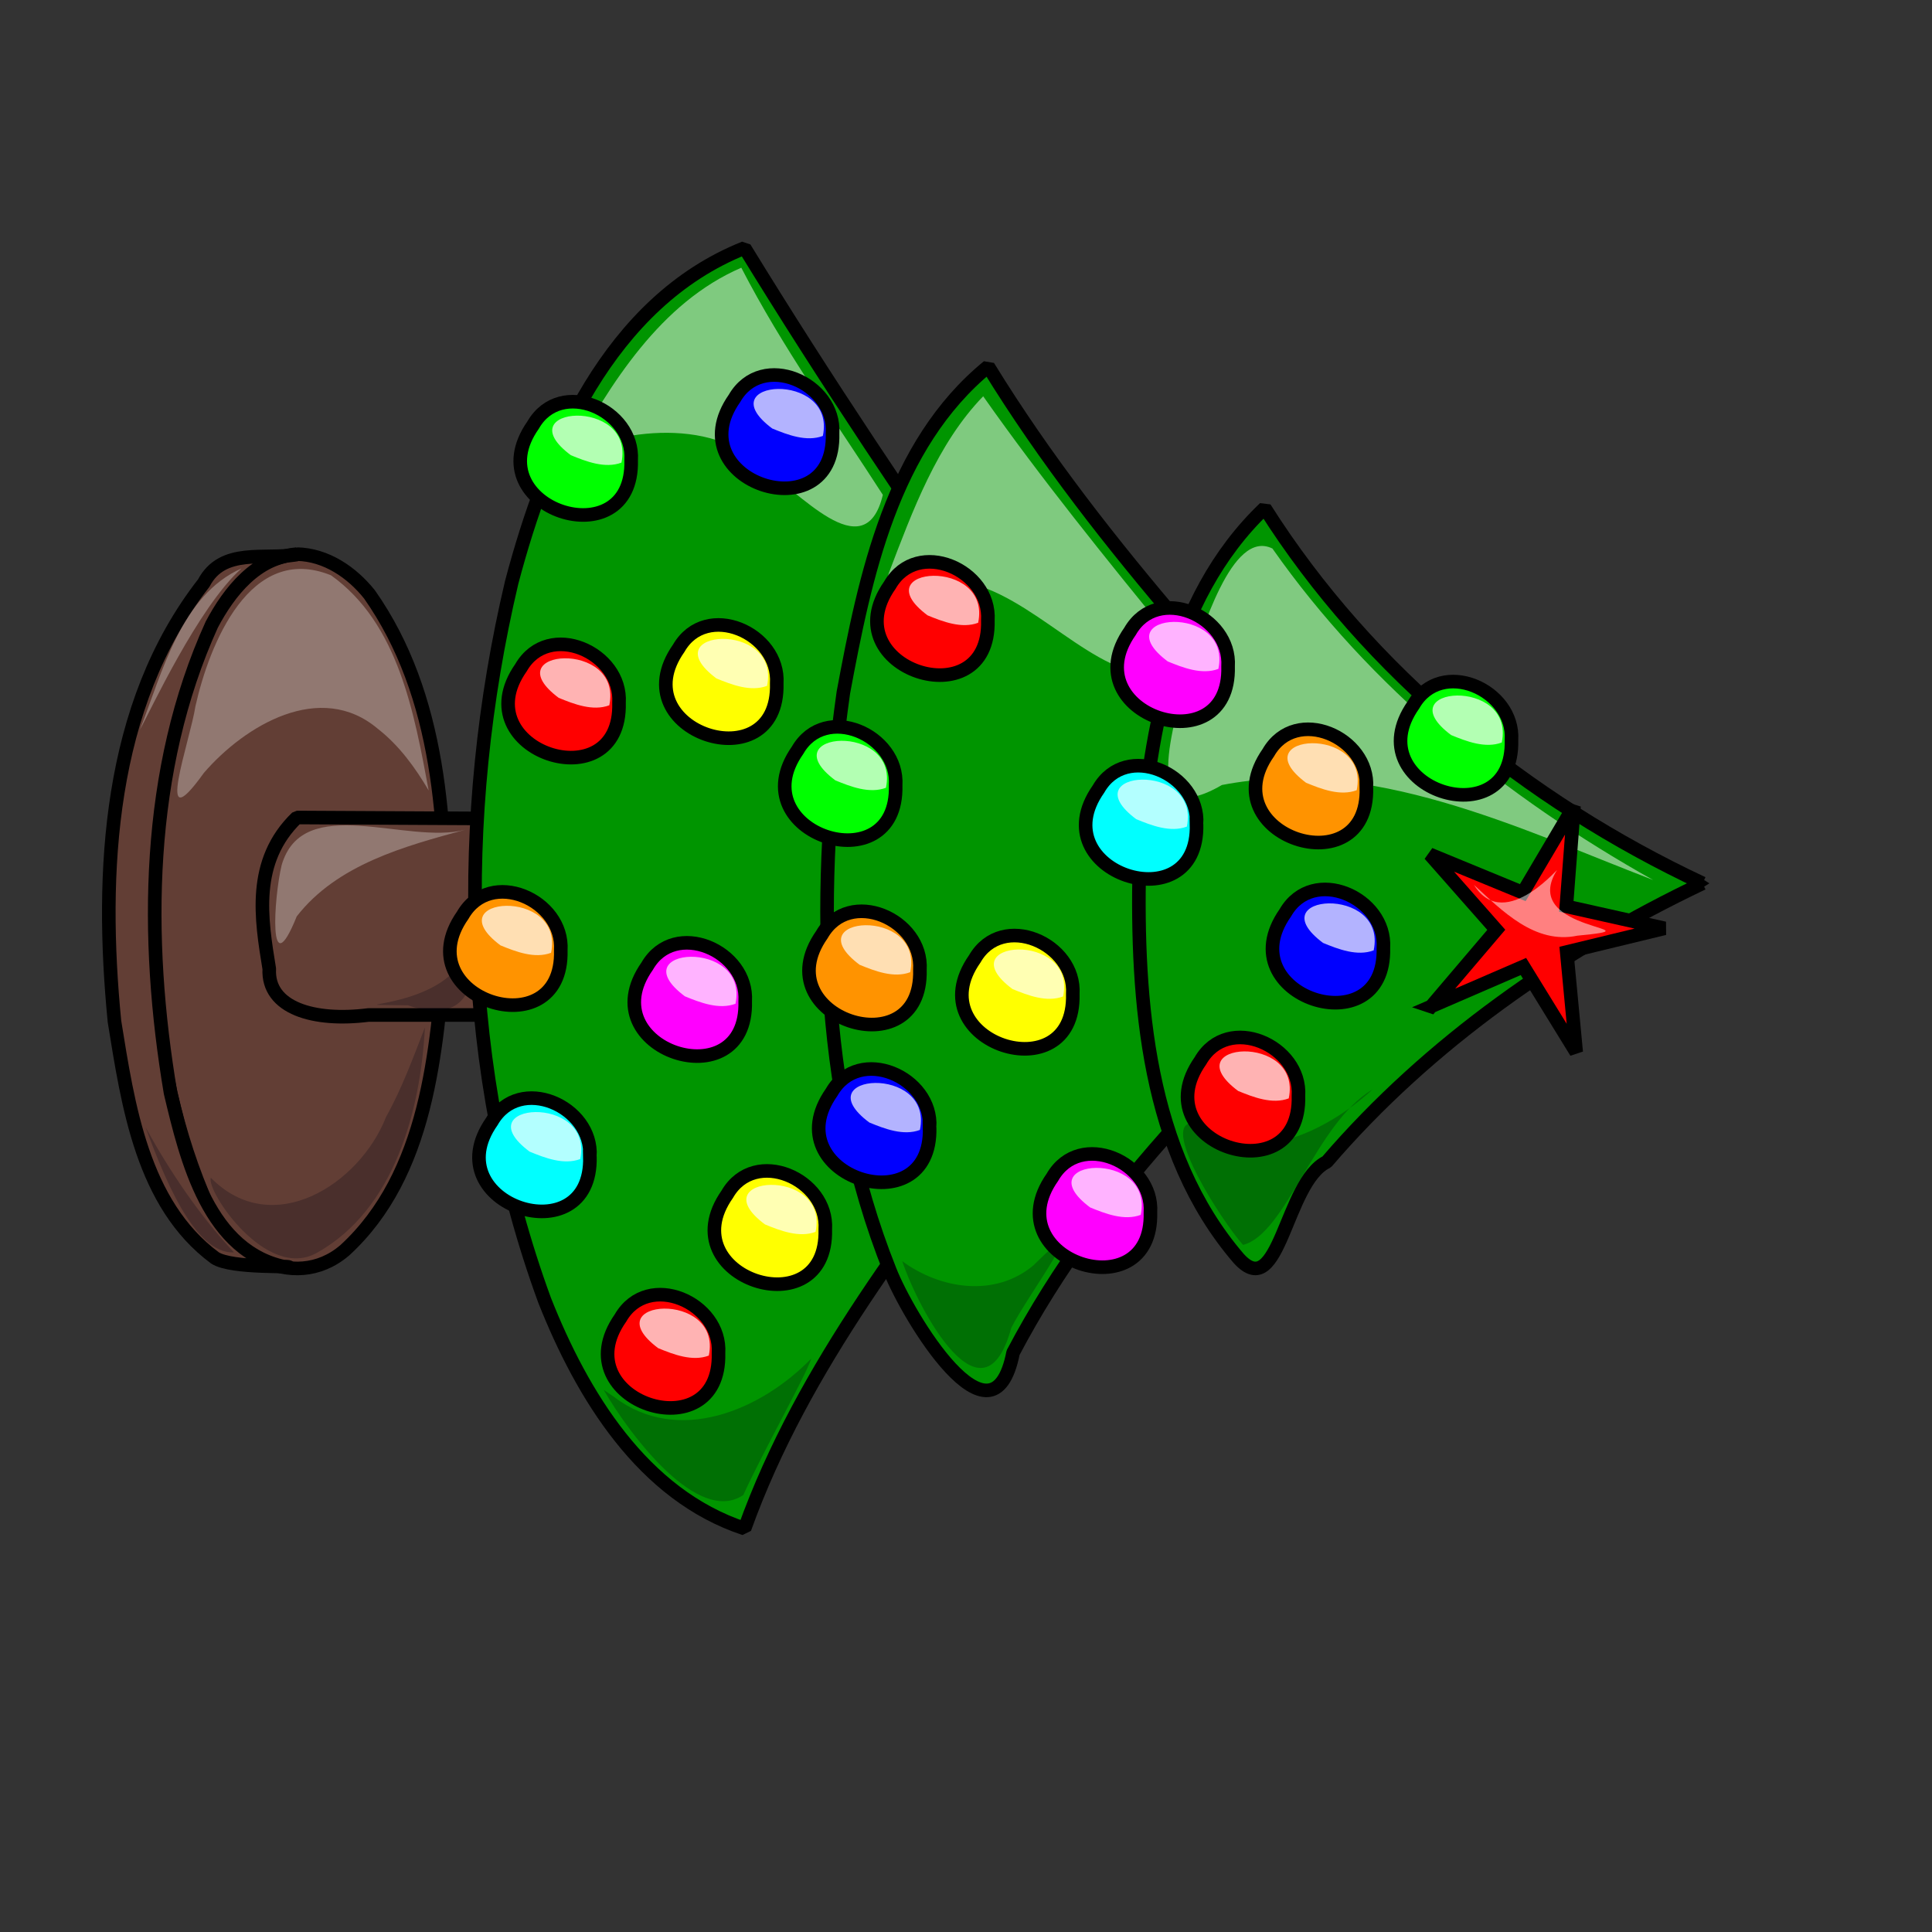
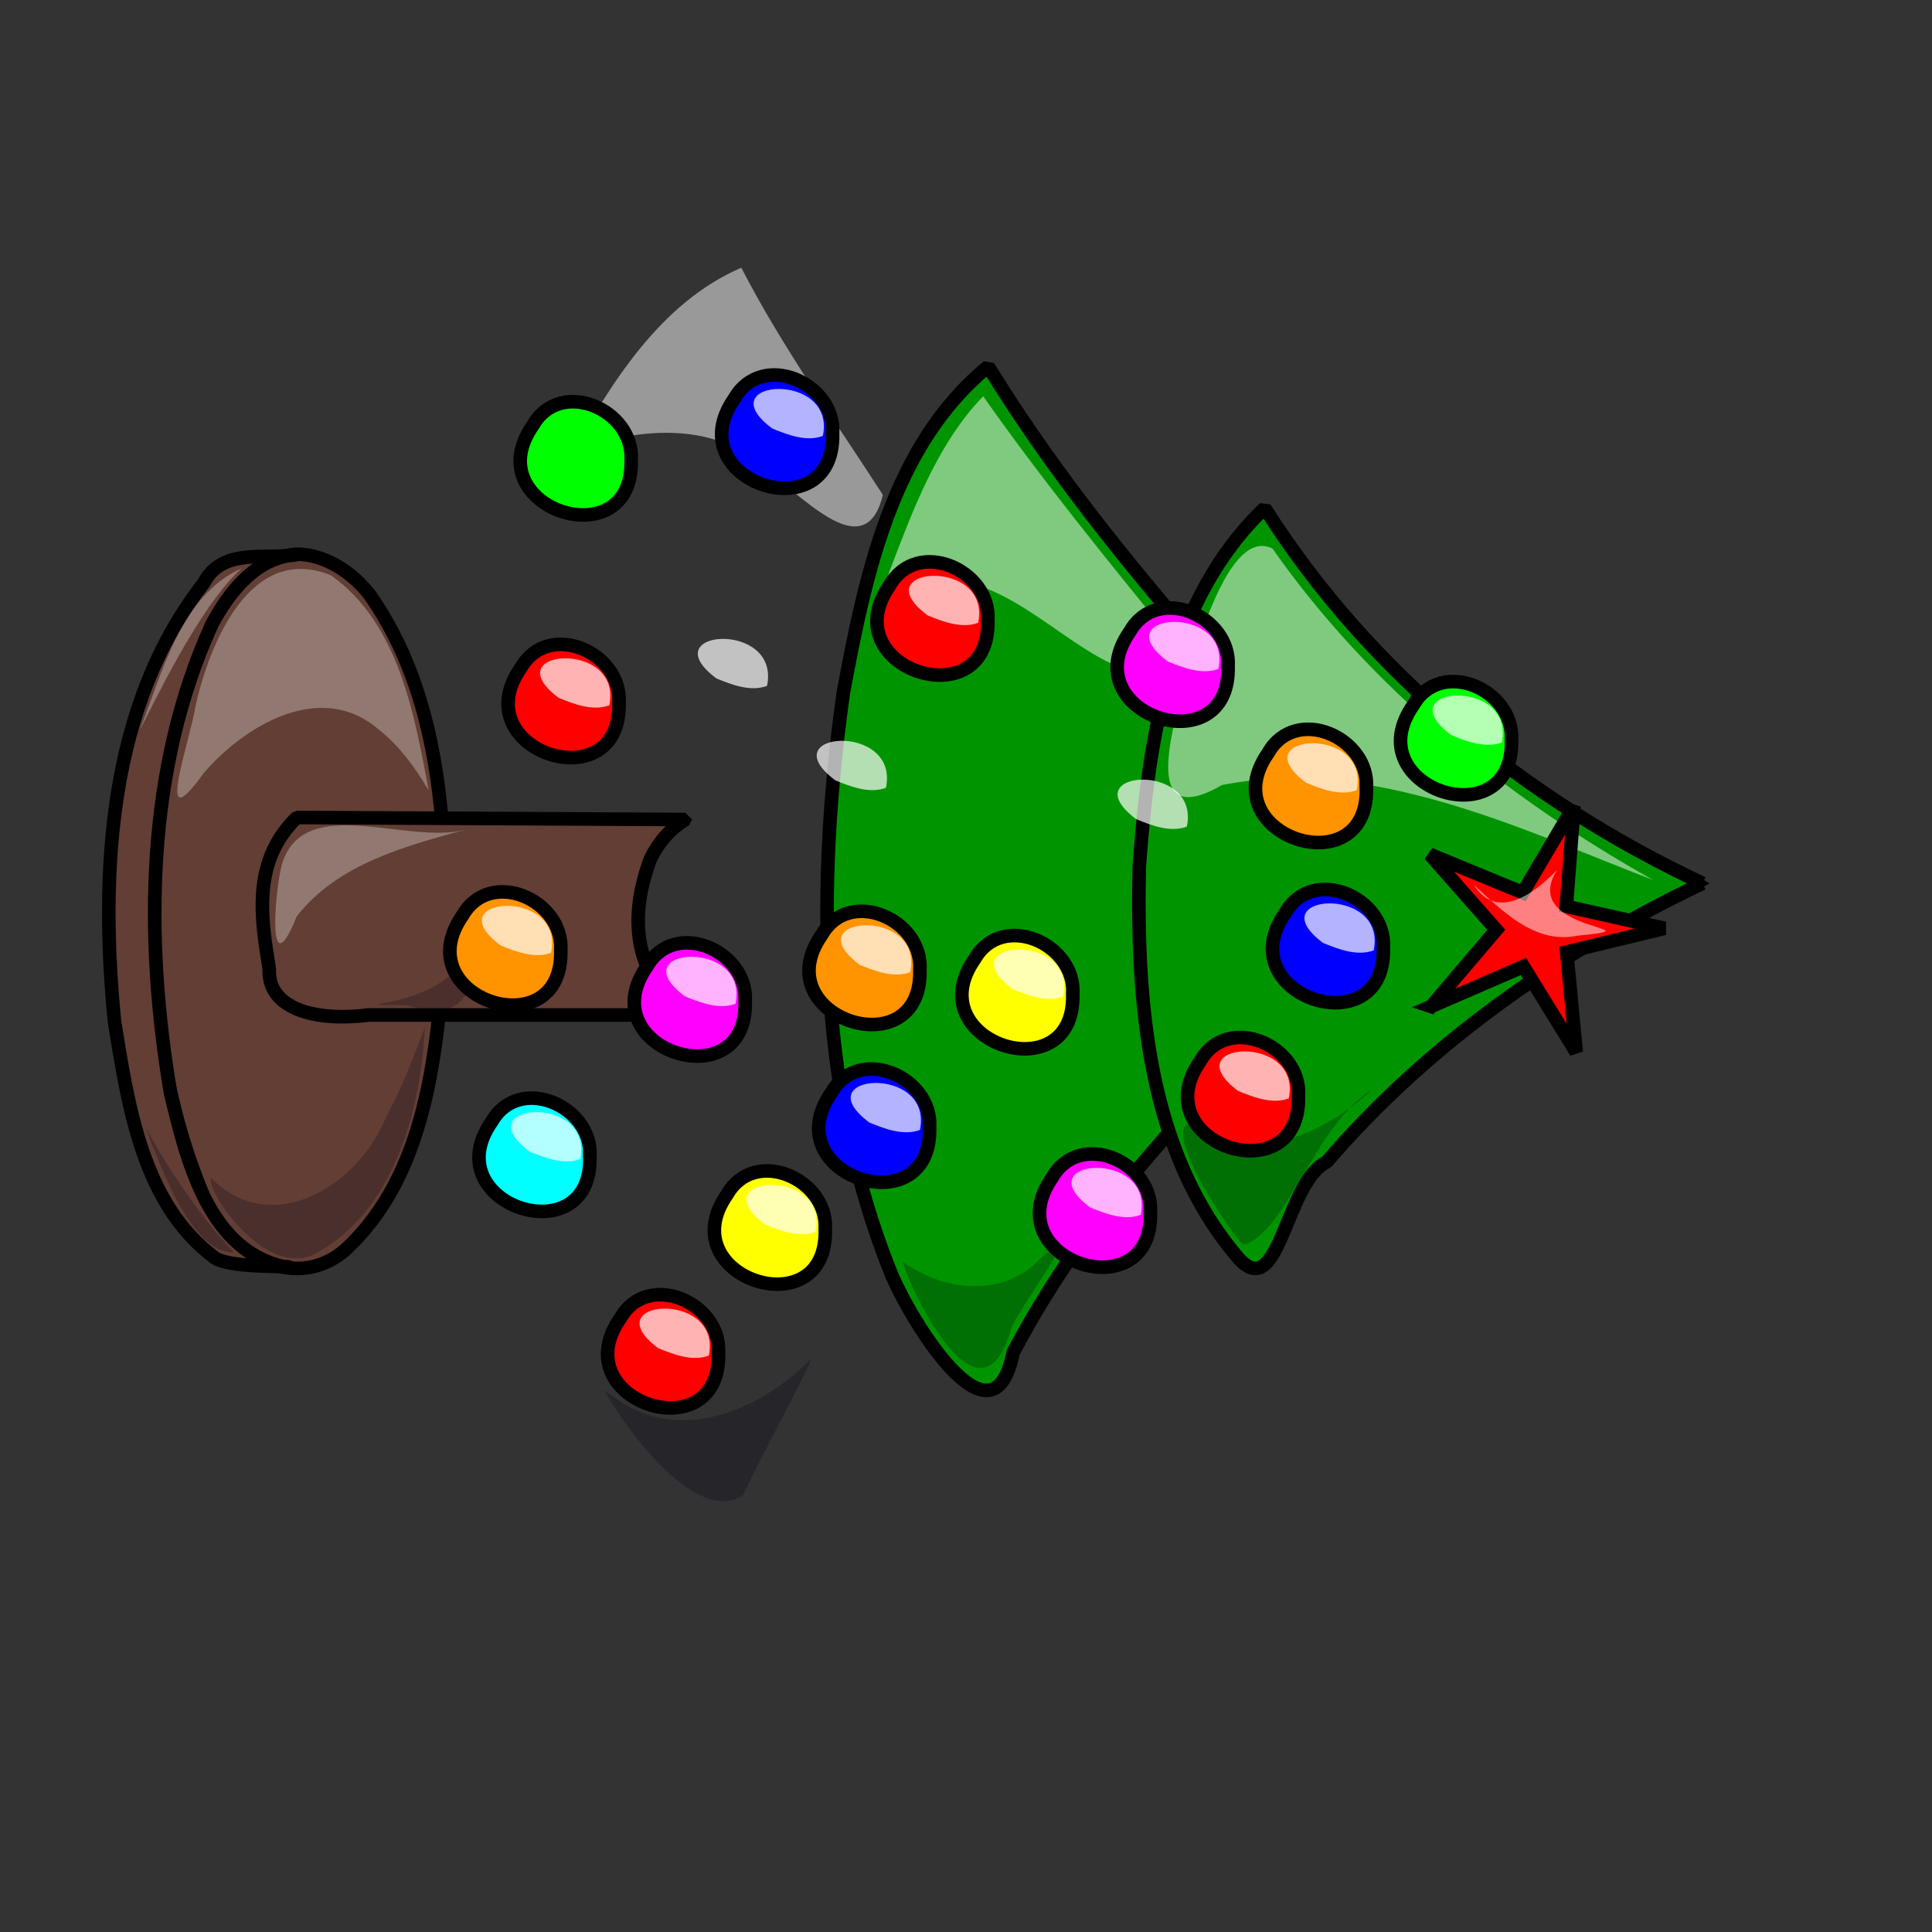
<svg xmlns="http://www.w3.org/2000/svg" version="1.1" width="400pt" id="svg548" height="400pt">
  <rect width="100%" height="100%" fill="#333333" stroke="none" />
  <defs id="defs550" />
  <path id="path749" d="m 81.951,152.967 c -22.076,2.317 -29.233,28.263 -34.001,46.325 -8.475,42.832 -8.98,89.335 7.945,130.218 5.204,15.614 24.86,27.959 39.299,15.622 22.829,-20.975 25.409,-54.962 27.674,-84.054 0.526,-33.054 -1.242,-69.095 -20.868,-96.988 -4.88,-6.106 -12.004,-10.975 -20.049,-11.122 z" style="fill:#623e35;fill-opacity:1;fill-rule:evenodd;stroke:#000000;stroke-width:3.75;stroke-linecap:butt;stroke-linejoin:bevel;stroke-dasharray:none;stroke-opacity:1" />
  <path id="path748" d="m 189.187,226.231 c -35.745,-0.187 -71.49,-0.375 -107.235,-0.562 -12.519,12.08 -9.864,28.015 -7.62,41.784 -0.573,10.865 12.379,14.642 27.326,12.743 29.479,0 58.959,0 88.438,0 -16.62,-11.31 -15.858,-28.965 -10.538,-43.088 1.93,-3.977 4.842,-7.889 9.629,-10.877 z" style="fill:#623e35;fill-opacity:1;fill-rule:evenodd;stroke:#000000;stroke-width:3.75;stroke-linecap:butt;stroke-linejoin:bevel;stroke-dasharray:none;stroke-opacity:1" />
-   <path id="path747" d="M 330.957,244.753 C 309.065,224.974 293.768,198.862 276.101,175.378 251.647,140.368 227.87,104.862 205.545,68.451 c -37.43,14.939 -54.662,55.926 -64.285,92.279 -15.358,64.998 -14.004,135.176 9.075,198.205 10.355,26.154 27.045,53.705 55.208,63.032 16.212,-45.144 46.84,-83.291 75.242,-121.32 15.951,-19.15 30.64,-40.241 50.171,-55.893 z" style="fill:#009500;fill-opacity:1;fill-rule:evenodd;stroke:#000000;stroke-width:3.75;stroke-linecap:butt;stroke-linejoin:bevel;stroke-dasharray:none;stroke-opacity:1" />
  <path id="path746" d="m 398.206,243.845 c -27.514,-19.492 -49.307,-46.054 -71.833,-70.936 -19.398,-22.698 -37.936,-46.266 -53.578,-71.742 -26.595,21.762 -33.991,57.878 -39.985,90.035 -7.437,52.995 -7.233,109.17 12.845,159.513 4.928,12.586 28.358,51.554 34.01,22.699 24.208,-46.054 62.459,-82.943 101.115,-116.995 5.593,-4.443 10.945,-9.444 17.427,-12.574 z" style="fill:#009500;fill-opacity:1;fill-rule:evenodd;stroke:#000000;stroke-width:3.75;stroke-linecap:butt;stroke-linejoin:bevel;stroke-dasharray:none;stroke-opacity:1" />
  <path id="path750" d="m 81.951,153.091 c -9.032,1.524 -20.499,-2.026 -25.704,7.871 -26.406,33.797 -28.673,79.938 -24.647,121.011 3.746,23.051 7.651,50.396 27.722,65.265 4.724,3.113 22.903,1.982 20.157,2.656 -21.85,-3.856 -28.027,-29.846 -32.398,-48.219 -7.207,-42.785 -6.852,-89.147 11.377,-129.249 4.794,-9.053 12.385,-18.732 23.493,-19.336 z" style="fill:#623e35;fill-opacity:1;fill-rule:evenodd;stroke:#000000;stroke-width:3.75;stroke-linecap:butt;stroke-linejoin:bevel;stroke-dasharray:none;stroke-opacity:1" />
  <path id="path745" d="m 470,243.845 c -48.431,-22.731 -92.111,-58.13 -120.867,-103.6 -26.47,25.201 -32.149,64.298 -34.635,99.066 -0.776,37.084 2.17,78.678 27.414,108.052 11.285,12.571 12.876,-21.046 24.336,-26.614 28.128,-32.799 64.908,-58.422 103.752,-76.904 z" style="fill:#009500;fill-opacity:1;fill-rule:evenodd;stroke:#000000;stroke-width:3.75;stroke-linecap:butt;stroke-linejoin:bevel;stroke-dasharray:none;stroke-opacity:1" />
  <path id="path751" d="M 456.368,242.936 C 415.686,220.14 378.157,189.77 351.256,151.421 c -11.298,-5.559 -19.386,23.075 -23.587,34.481 -3.294,13.195 -13.736,44.378 9.636,30.803 41.165,-7.99 81.652,11.825 119.064,26.231 z" style="fill:#ffffff;fill-opacity:0.5;fill-rule:evenodd;stroke:none;stroke-width:1pt;stroke-linecap:butt;stroke-linejoin:miter;stroke-opacity:1" />
  <path id="path752" d="m 322.778,175.686 c -17.626,-21.69 -35.294,-43.433 -51.368,-66.296 -12.73,13.129 -19.503,31.649 -25.999,48.683 -3.384,10.657 -3.854,15.711 4.698,4.836 20.869,-10.378 38.982,11.881 56.463,20.18 7.167,5.095 16.178,2.143 16.206,-7.403 z" style="fill:#ffffff;fill-opacity:0.498;fill-rule:evenodd;stroke:none;stroke-width:1pt;stroke-linecap:butt;stroke-linejoin:miter;stroke-opacity:1" />
  <path id="path753" d="m 243.714,136.609 c -13.333,-20.699 -27.759,-40.78 -39.077,-62.706 -22.301,9.615 -36.129,31.959 -47.395,52.477 9.118,-6.804 39.645,-12.679 53.618,3.423 9.038,4.776 27.788,27.846 32.854,6.806 z" style="fill:#ffffff;fill-opacity:0.498;fill-rule:evenodd;stroke:none;stroke-width:1pt;stroke-linecap:butt;stroke-linejoin:miter;stroke-opacity:1" />
  <path id="path755" d="m 128.423,229.056 c -16.144,4.264 -44.817,-10.435 -50.676,9.773 -2.181,9.11 -3.752,33.789 4.169,14.141 11.142,-14.334 29.77,-19.372 46.507,-23.913 z" style="fill:#ffffff;fill-opacity:0.3;fill-rule:evenodd;stroke:none;stroke-width:1pt;stroke-linecap:butt;stroke-linejoin:miter;stroke-opacity:1" />
  <path id="path756" d="m 118.334,218.207 c -3.952,-21.149 -8.291,-46.12 -26.976,-59.4 -22.366,-9.035 -33.56,19.025 -37.411,36.163 -1.419,9.427 -11.798,38.135 2.326,18.401 11.319,-13.127 32.158,-25.61 48.016,-12.191 5.865,4.564 10.303,10.675 14.045,17.028 z" style="fill:#ffffff;fill-opacity:0.3;fill-rule:evenodd;stroke:none;stroke-width:1pt;stroke-linecap:butt;stroke-linejoin:miter;stroke-opacity:1" />
  <path id="path757" d="M 66.68,156.91 C 54.658,167.618 41.324,196.65 38.623,201.425 44.784,185.732 49.937,164.324 66.68,156.91 Z" style="fill:#ffffff;fill-opacity:0.3;fill-rule:evenodd;stroke:none;stroke-width:1pt;stroke-linecap:butt;stroke-linejoin:miter;stroke-opacity:1" />
  <path id="path758" d="m 40.164,311.185 c 4.686,12.484 13.269,35.115 24.418,34.527 C 54.938,335.361 46.993,323.543 40.164,311.185 Z" style="fill:#000011;fill-opacity:0.25;fill-rule:evenodd;stroke:none;stroke-width:1pt;stroke-linecap:butt;stroke-linejoin:miter;stroke-opacity:1" />
  <path id="path759" d="m 117.301,283.636 c -1.206,22.878 -8.397,50.165 -29.711,62.143 -14.09,8.104 -30.773,-17.213 -29.383,-20.646 16.993,17.266 41.129,1.797 48.388,-16.851 4.387,-7.843 7.447,-16.303 10.706,-24.646 z" style="fill:#000011;fill-opacity:0.247;fill-rule:evenodd;stroke:none;stroke-width:1pt;stroke-linecap:butt;stroke-linejoin:miter;stroke-opacity:1" />
  <path id="path760" d="m 128.665,255.398 c 4.259,13.826 1.768,28.248 -16.063,22.125 -27.606,-0.512 21.039,2.324 16.063,-22.125 z" style="fill:#000011;fill-opacity:0.247;fill-rule:evenodd;stroke:none;stroke-width:1pt;stroke-linecap:butt;stroke-linejoin:miter;stroke-opacity:1" />
  <path id="path761" d="m 166.647,383.677 c 7.165,12.403 26.038,37.493 38.549,29.027 5.014,-11.149 17.344,-33.108 18.766,-37.686 -13.823,14.291 -36.803,24.097 -54.505,10.564 z" style="fill:#000011;fill-opacity:0.247;fill-rule:evenodd;stroke:none;stroke-width:1pt;stroke-linecap:butt;stroke-linejoin:miter;stroke-opacity:1" />
  <path id="path762" d="m 249.064,348.152 c 4.594,13.691 22.37,46.568 30.096,18.437 4.399,-8.914 24.155,-35.23 6.127,-17.292 -10.612,8.925 -25.692,6.601 -36.223,-1.145 z" style="fill:#000011;fill-opacity:0.247;fill-rule:evenodd;stroke:none;stroke-width:1pt;stroke-linecap:butt;stroke-linejoin:miter;stroke-opacity:1" />
  <path id="path763" d="m 378.847,300.786 c -15.685,9.224 -23.775,39.887 -35.715,42.873 -6.219,-7.056 -22.262,-32.398 -14.441,-33.615 16.031,12.775 37.112,2.699 50.156,-9.259 z" style="fill:#000011;fill-opacity:0.247;fill-rule:evenodd;stroke:none;stroke-width:1pt;stroke-linecap:butt;stroke-linejoin:miter;stroke-opacity:1" />
  <g transform="rotate(90,289.337,35.897)" id="g771">
    <path id="path772" d="m 424.69,52.534 c 27.579,-0.747 13.262,43.19 -9.709,27.06 C 401.807,72.016 410.753,51.655 424.69,52.534 Z" style="fill:#ff0000;fill-opacity:1;fill-rule:evenodd;stroke:#000000;stroke-width:3.75;stroke-linecap:butt;stroke-linejoin:miter;stroke-dasharray:none;stroke-opacity:1" />
    <path id="path773" d="M 425.36,55.214 C 407.03,51.398 409.785,87.299 423.306,69.187 425.041,64.975 427.067,59.729 425.36,55.214 Z" style="fill:#ffffff;fill-opacity:0.7;fill-rule:evenodd;stroke:none;stroke-width:1pt;stroke-linecap:butt;stroke-linejoin:miter;stroke-opacity:1" />
  </g>
  <g transform="rotate(90,151.011,99.868)" id="g774">
    <path id="path775" d="m 424.69,52.534 c 27.579,-0.747 13.262,43.19 -9.709,27.06 C 401.807,72.016 410.753,51.655 424.69,52.534 Z" style="fill:#ff0000;fill-opacity:1;fill-rule:evenodd;stroke:#000000;stroke-width:3.75;stroke-linecap:butt;stroke-linejoin:miter;stroke-dasharray:none;stroke-opacity:1" />
    <path id="path776" d="M 425.36,55.214 C 407.03,51.398 409.785,87.299 423.306,69.187 425.041,64.975 427.067,59.729 425.36,55.214 Z" style="fill:#ffffff;fill-opacity:0.7;fill-rule:evenodd;stroke:none;stroke-width:1pt;stroke-linecap:butt;stroke-linejoin:miter;stroke-opacity:1" />
  </g>
  <g transform="rotate(90,227.04,-3.625)" id="g777">
    <path id="path778" d="m 424.69,52.534 c 27.579,-0.747 13.262,43.19 -9.709,27.06 C 401.807,72.016 410.753,51.655 424.69,52.534 Z" style="fill:#ff0000;fill-opacity:1;fill-rule:evenodd;stroke:#000000;stroke-width:3.75;stroke-linecap:butt;stroke-linejoin:miter;stroke-dasharray:none;stroke-opacity:1" />
    <path id="path779" d="M 425.36,55.214 C 407.03,51.398 409.785,87.299 423.306,69.187 425.041,64.975 427.067,59.729 425.36,55.214 Z" style="fill:#ffffff;fill-opacity:0.7;fill-rule:evenodd;stroke:none;stroke-width:1pt;stroke-linecap:butt;stroke-linejoin:miter;stroke-opacity:1" />
  </g>
  <g transform="rotate(90,266.561,144.414)" id="g780">
    <path id="path781" d="m 424.69,52.534 c 27.579,-0.747 13.262,43.19 -9.709,27.06 C 401.807,72.016 410.753,51.655 424.69,52.534 Z" style="fill:#ff0000;fill-opacity:1;fill-rule:evenodd;stroke:#000000;stroke-width:3.75;stroke-linecap:butt;stroke-linejoin:miter;stroke-dasharray:none;stroke-opacity:1" />
    <path id="path782" d="M 425.36,55.214 C 407.03,51.398 409.785,87.299 423.306,69.187 425.041,64.975 427.067,59.729 425.36,55.214 Z" style="fill:#ffffff;fill-opacity:0.7;fill-rule:evenodd;stroke:none;stroke-width:1pt;stroke-linecap:butt;stroke-linejoin:miter;stroke-opacity:1" />
  </g>
  <g transform="rotate(90,316.131,75.419)" id="g791">
    <path id="path792" d="m 424.69,52.534 c 27.579,-0.747 13.262,43.19 -9.709,27.06 C 401.807,72.016 410.753,51.655 424.69,52.534 Z" style="font-size:12px;fill:#ff00ff;fill-opacity:1;fill-rule:evenodd;stroke:#000000;stroke-width:3.75" />
    <path id="path793" d="M 425.36,55.214 C 407.03,51.398 409.785,87.299 423.306,69.187 425.041,64.975 427.067,59.729 425.36,55.214 Z" style="font-size:12px;fill:#ffffff;fill-opacity:0.7;fill-rule:evenodd;stroke-width:1pt" />
  </g>
  <g transform="rotate(90,230.054,140.06)" id="g794">
    <path id="path795" d="m 424.69,52.534 c 27.579,-0.747 13.262,43.19 -9.709,27.06 C 401.807,72.016 410.753,51.655 424.69,52.534 Z" style="font-size:12px;fill:#ff00ff;fill-opacity:1;fill-rule:evenodd;stroke:#000000;stroke-width:3.75" />
    <path id="path796" d="M 425.36,55.214 C 407.03,51.398 409.785,87.299 423.306,69.187 425.041,64.975 427.067,59.729 425.36,55.214 Z" style="font-size:12px;fill:#ffffff;fill-opacity:0.7;fill-rule:evenodd;stroke-width:1pt" />
  </g>
  <g transform="rotate(90,203.26,54.988)" id="g797">
    <path id="path798" d="m 424.69,52.534 c 27.579,-0.747 13.262,43.19 -9.709,27.06 C 401.807,72.016 410.753,51.655 424.69,52.534 Z" style="font-size:12px;fill:#ff00ff;fill-opacity:1;fill-rule:evenodd;stroke:#000000;stroke-width:3.75" />
    <path id="path799" d="M 425.36,55.214 C 407.03,51.398 409.785,87.299 423.306,69.187 425.041,64.975 427.067,59.729 425.36,55.214 Z" style="font-size:12px;fill:#ffffff;fill-opacity:0.7;fill-rule:evenodd;stroke-width:1pt" />
  </g>
  <g transform="rotate(90,298.715,135.706)" id="g808">
    <path id="path809" d="m 424.69,52.534 c 27.579,-0.747 13.262,43.19 -9.709,27.06 C 401.807,72.016 410.753,51.655 424.69,52.534 Z" style="font-size:12px;fill:#0000ff;fill-opacity:1;fill-rule:evenodd;stroke:#000000;stroke-width:3.75" />
    <path id="path810" d="M 425.36,55.214 C 407.03,51.398 409.785,87.299 423.306,69.187 425.041,64.975 427.067,59.729 425.36,55.214 Z" style="font-size:12px;fill:#ffffff;fill-opacity:0.7;fill-rule:evenodd;stroke-width:1pt" />
  </g>
  <g transform="rotate(90,293.691,-11.328)" id="g811">
    <path id="path812" d="m 424.69,52.534 c 27.579,-0.747 13.262,43.19 -9.709,27.06 C 401.807,72.016 410.753,51.655 424.69,52.534 Z" style="font-size:12px;fill:#0000ff;fill-opacity:1;fill-rule:evenodd;stroke:#000000;stroke-width:3.75" />
    <path id="path813" d="M 425.36,55.214 C 407.03,51.398 409.785,87.299 423.306,69.187 425.041,64.975 427.067,59.729 425.36,55.214 Z" style="font-size:12px;fill:#ffffff;fill-opacity:0.7;fill-rule:evenodd;stroke-width:1pt" />
  </g>
  <g transform="rotate(90,211.298,97.859)" id="g814">
    <path id="path815" d="m 424.69,52.534 c 27.579,-0.747 13.262,43.19 -9.709,27.06 C 401.807,72.016 410.753,51.655 424.69,52.534 Z" style="font-size:12px;fill:#0000ff;fill-opacity:1;fill-rule:evenodd;stroke:#000000;stroke-width:3.75" />
    <path id="path816" d="M 425.36,55.214 C 407.03,51.398 409.785,87.299 423.306,69.187 425.041,64.975 427.067,59.729 425.36,55.214 Z" style="font-size:12px;fill:#ffffff;fill-opacity:0.7;fill-rule:evenodd;stroke-width:1pt" />
  </g>
  <g transform="rotate(90,290.007,92.835)" id="g822">
-     <path id="path823" d="m 424.69,52.534 c 27.579,-0.747 13.262,43.19 -9.709,27.06 C 401.807,72.016 410.753,51.655 424.69,52.534 Z" style="font-size:12px;fill:#00ffff;fill-opacity:1;fill-rule:evenodd;stroke:#000000;stroke-width:3.75" />
    <path id="path824" d="M 425.36,55.214 C 407.03,51.398 409.785,87.299 423.306,69.187 425.041,64.975 427.067,59.729 425.36,55.214 Z" style="font-size:12px;fill:#ffffff;fill-opacity:0.7;fill-rule:evenodd;stroke-width:1pt" />
  </g>
  <g transform="rotate(90,160.389,54.988)" id="g825">
    <path id="path826" d="m 424.69,52.534 c 27.579,-0.747 13.262,43.19 -9.709,27.06 C 401.807,72.016 410.753,51.655 424.69,52.534 Z" style="font-size:12px;fill:#00ffff;fill-opacity:1;fill-rule:evenodd;stroke:#000000;stroke-width:3.75" />
    <path id="path827" d="M 425.36,55.214 C 407.03,51.398 409.785,87.299 423.306,69.187 425.041,64.975 427.067,59.729 425.36,55.214 Z" style="font-size:12px;fill:#ffffff;fill-opacity:0.7;fill-rule:evenodd;stroke-width:1pt" />
  </g>
  <g transform="rotate(90,262.207,-35.443)" id="g836">
    <path id="path837" d="m 424.69,52.534 c 27.579,-0.747 13.262,43.19 -9.709,27.06 C 401.807,72.016 410.753,51.655 424.69,52.534 Z" style="font-size:12px;fill:#00ff00;fill-opacity:1;fill-rule:evenodd;stroke:#000000;stroke-width:3.75" />
-     <path id="path838" d="M 425.36,55.214 C 407.03,51.398 409.785,87.299 423.306,69.187 425.041,64.975 427.067,59.729 425.36,55.214 Z" style="font-size:12px;fill:#ffffff;fill-opacity:0.7;fill-rule:evenodd;stroke-width:1pt" />
  </g>
  <g transform="rotate(90,253.834,45.945)" id="g839">
-     <path id="path840" d="m 424.69,52.534 c 27.579,-0.747 13.262,43.19 -9.709,27.06 C 401.807,72.016 410.753,51.655 424.69,52.534 Z" style="font-size:12px;fill:#00ff00;fill-opacity:1;fill-rule:evenodd;stroke:#000000;stroke-width:3.75" />
    <path id="path841" d="M 425.36,55.214 C 407.03,51.398 409.785,87.299 423.306,69.187 425.041,64.975 427.067,59.729 425.36,55.214 Z" style="font-size:12px;fill:#ffffff;fill-opacity:0.7;fill-rule:evenodd;stroke-width:1pt" />
  </g>
  <g transform="rotate(90,182.829,97.524)" id="g851">
    <path id="path852" d="m 424.69,52.534 c 27.579,-0.747 13.262,43.19 -9.709,27.06 C 401.807,72.016 410.753,51.655 424.69,52.534 Z" style="font-size:12px;fill:#ffff00;fill-opacity:1;fill-rule:evenodd;stroke:#000000;stroke-width:3.75" />
-     <path id="path853" d="M 425.36,55.214 C 407.03,51.398 409.785,87.299 423.306,69.187 425.041,64.975 427.067,59.729 425.36,55.214 Z" style="font-size:12px;fill:#ffffff;fill-opacity:0.7;fill-rule:evenodd;stroke-width:1pt" />
+     <path id="path853" d="M 425.36,55.214 C 407.03,51.398 409.785,87.299 423.306,69.187 425.041,64.975 427.067,59.729 425.36,55.214 " style="font-size:12px;fill:#ffffff;fill-opacity:0.7;fill-rule:evenodd;stroke-width:1pt" />
  </g>
  <g transform="rotate(90,249.48,99.199)" id="g854">
    <path id="path855" d="m 424.69,52.534 c 27.579,-0.747 13.262,43.19 -9.709,27.06 C 401.807,72.016 410.753,51.655 424.69,52.534 Z" style="font-size:12px;fill:#ffff00;fill-opacity:1;fill-rule:evenodd;stroke:#000000;stroke-width:3.75" />
    <path id="path856" d="M 425.36,55.214 C 407.03,51.398 409.785,87.299 423.306,69.187 425.041,64.975 427.067,59.729 425.36,55.214 Z" style="font-size:12px;fill:#ffffff;fill-opacity:0.7;fill-rule:evenodd;stroke-width:1pt" />
  </g>
  <g transform="rotate(90,251.49,15.466)" id="g857">
-     <path id="path858" d="m 424.69,52.534 c 27.579,-0.747 13.262,43.19 -9.709,27.06 C 401.807,72.016 410.753,51.655 424.69,52.534 Z" style="font-size:12px;fill:#ffff00;fill-opacity:1;fill-rule:evenodd;stroke:#000000;stroke-width:3.75" />
    <path id="path859" d="M 425.36,55.214 C 407.03,51.398 409.785,87.299 423.306,69.187 425.041,64.975 427.067,59.729 425.36,55.214 Z" style="font-size:12px;fill:#ffffff;fill-opacity:0.7;fill-rule:evenodd;stroke-width:1pt" />
  </g>
  <g transform="rotate(90,318.476,111.256)" id="g865">
    <path id="path866" d="m 424.69,52.534 c 27.579,-0.747 13.262,43.19 -9.709,27.06 C 401.807,72.016 410.753,51.655 424.69,52.534 Z" style="font-size:12px;fill:#ff9300;fill-opacity:1;fill-rule:evenodd;stroke:#000000;stroke-width:3.75" />
    <path id="path867" d="M 425.36,55.214 C 407.03,51.398 409.785,87.299 423.306,69.187 425.041,64.975 427.067,59.729 425.36,55.214 Z" style="font-size:12px;fill:#ffffff;fill-opacity:0.7;fill-rule:evenodd;stroke-width:1pt" />
  </g>
  <g transform="rotate(90,184.839,22.5)" id="g868">
    <path id="path869" d="m 424.69,52.534 c 27.579,-0.747 13.262,43.19 -9.709,27.06 C 401.807,72.016 410.753,51.655 424.69,52.534 Z" style="font-size:12px;fill:#ff9300;fill-opacity:1;fill-rule:evenodd;stroke:#000000;stroke-width:3.75" />
    <path id="path870" d="M 425.36,55.214 C 407.03,51.398 409.785,87.299 423.306,69.187 425.041,64.975 427.067,59.729 425.36,55.214 Z" style="font-size:12px;fill:#ffffff;fill-opacity:0.7;fill-rule:evenodd;stroke-width:1pt" />
  </g>
  <g transform="rotate(90,231.729,74.749)" id="g871">
    <path id="path872" d="m 424.69,52.534 c 27.579,-0.747 13.262,43.19 -9.709,27.06 C 401.807,72.016 410.753,51.655 424.69,52.534 Z" style="font-size:12px;fill:#ff9300;fill-opacity:1;fill-rule:evenodd;stroke:#000000;stroke-width:3.75" />
    <path id="path873" d="M 425.36,55.214 C 407.03,51.398 409.785,87.299 423.306,69.187 425.041,64.975 427.067,59.729 425.36,55.214 Z" style="font-size:12px;fill:#ffffff;fill-opacity:0.7;fill-rule:evenodd;stroke-width:1pt" />
  </g>
  <g transform="rotate(90,306.98,162.728)" id="g880">
    <path id="polygon878" d="m 422.091,74.654 c -7.054,-6 -14.108,-12 -21.162,-17.999 -6.946,6.124 -13.892,12.248 -20.839,18.373 3.526,-8.563 7.053,-17.126 10.579,-25.688 -7.971,-4.714 -15.942,-9.428 -23.913,-14.141 9.233,0.708 18.467,1.415 27.7,2.123 2.02,-9.037 4.04,-18.075 6.06,-27.112 2.18,9 4.36,18 6.54,27.001 9.219,-0.872 18.439,-1.743 27.658,-2.615 -7.886,4.855 -15.772,9.709 -23.658,14.564 3.678,8.499 7.356,16.998 11.034,25.496 z" style="font-size:12px;fill:#ff0000;fill-opacity:1;fill-rule:evenodd;stroke:#000000;stroke-width:3.75;stroke-dasharray:none;stroke-opacity:1" />
    <path id="path879" d="m 388.532,62.81 c 14.029,-8.744 -7.104,-25.124 -3.687,-22.666 16.897,10.014 15.4,-29.834 17.704,-5.866 2.446,11.73 -6.862,20.744 -14.017,28.532 z" style="fill:#ffffff;fill-opacity:0.5;fill-rule:evenodd;stroke:none;stroke-width:1pt;stroke-linecap:butt;stroke-linejoin:miter;stroke-opacity:1" />
  </g>
  <g transform="rotate(90,345.084,124.695)" id="g883">
    <path id="path884" d="m 424.69,52.534 c 27.579,-0.747 13.262,43.19 -9.709,27.06 C 401.807,72.016 410.753,51.655 424.69,52.534 Z" style="font-size:12px;fill:#00ff00;fill-opacity:1;fill-rule:evenodd;stroke:#000000;stroke-width:3.75" />
    <path id="path885" d="M 425.36,55.214 C 407.03,51.398 409.785,87.299 423.306,69.187 425.041,64.975 427.067,59.729 425.36,55.214 Z" style="font-size:12px;fill:#ffffff;fill-opacity:0.7;fill-rule:evenodd;stroke-width:1pt" />
  </g>
</svg>